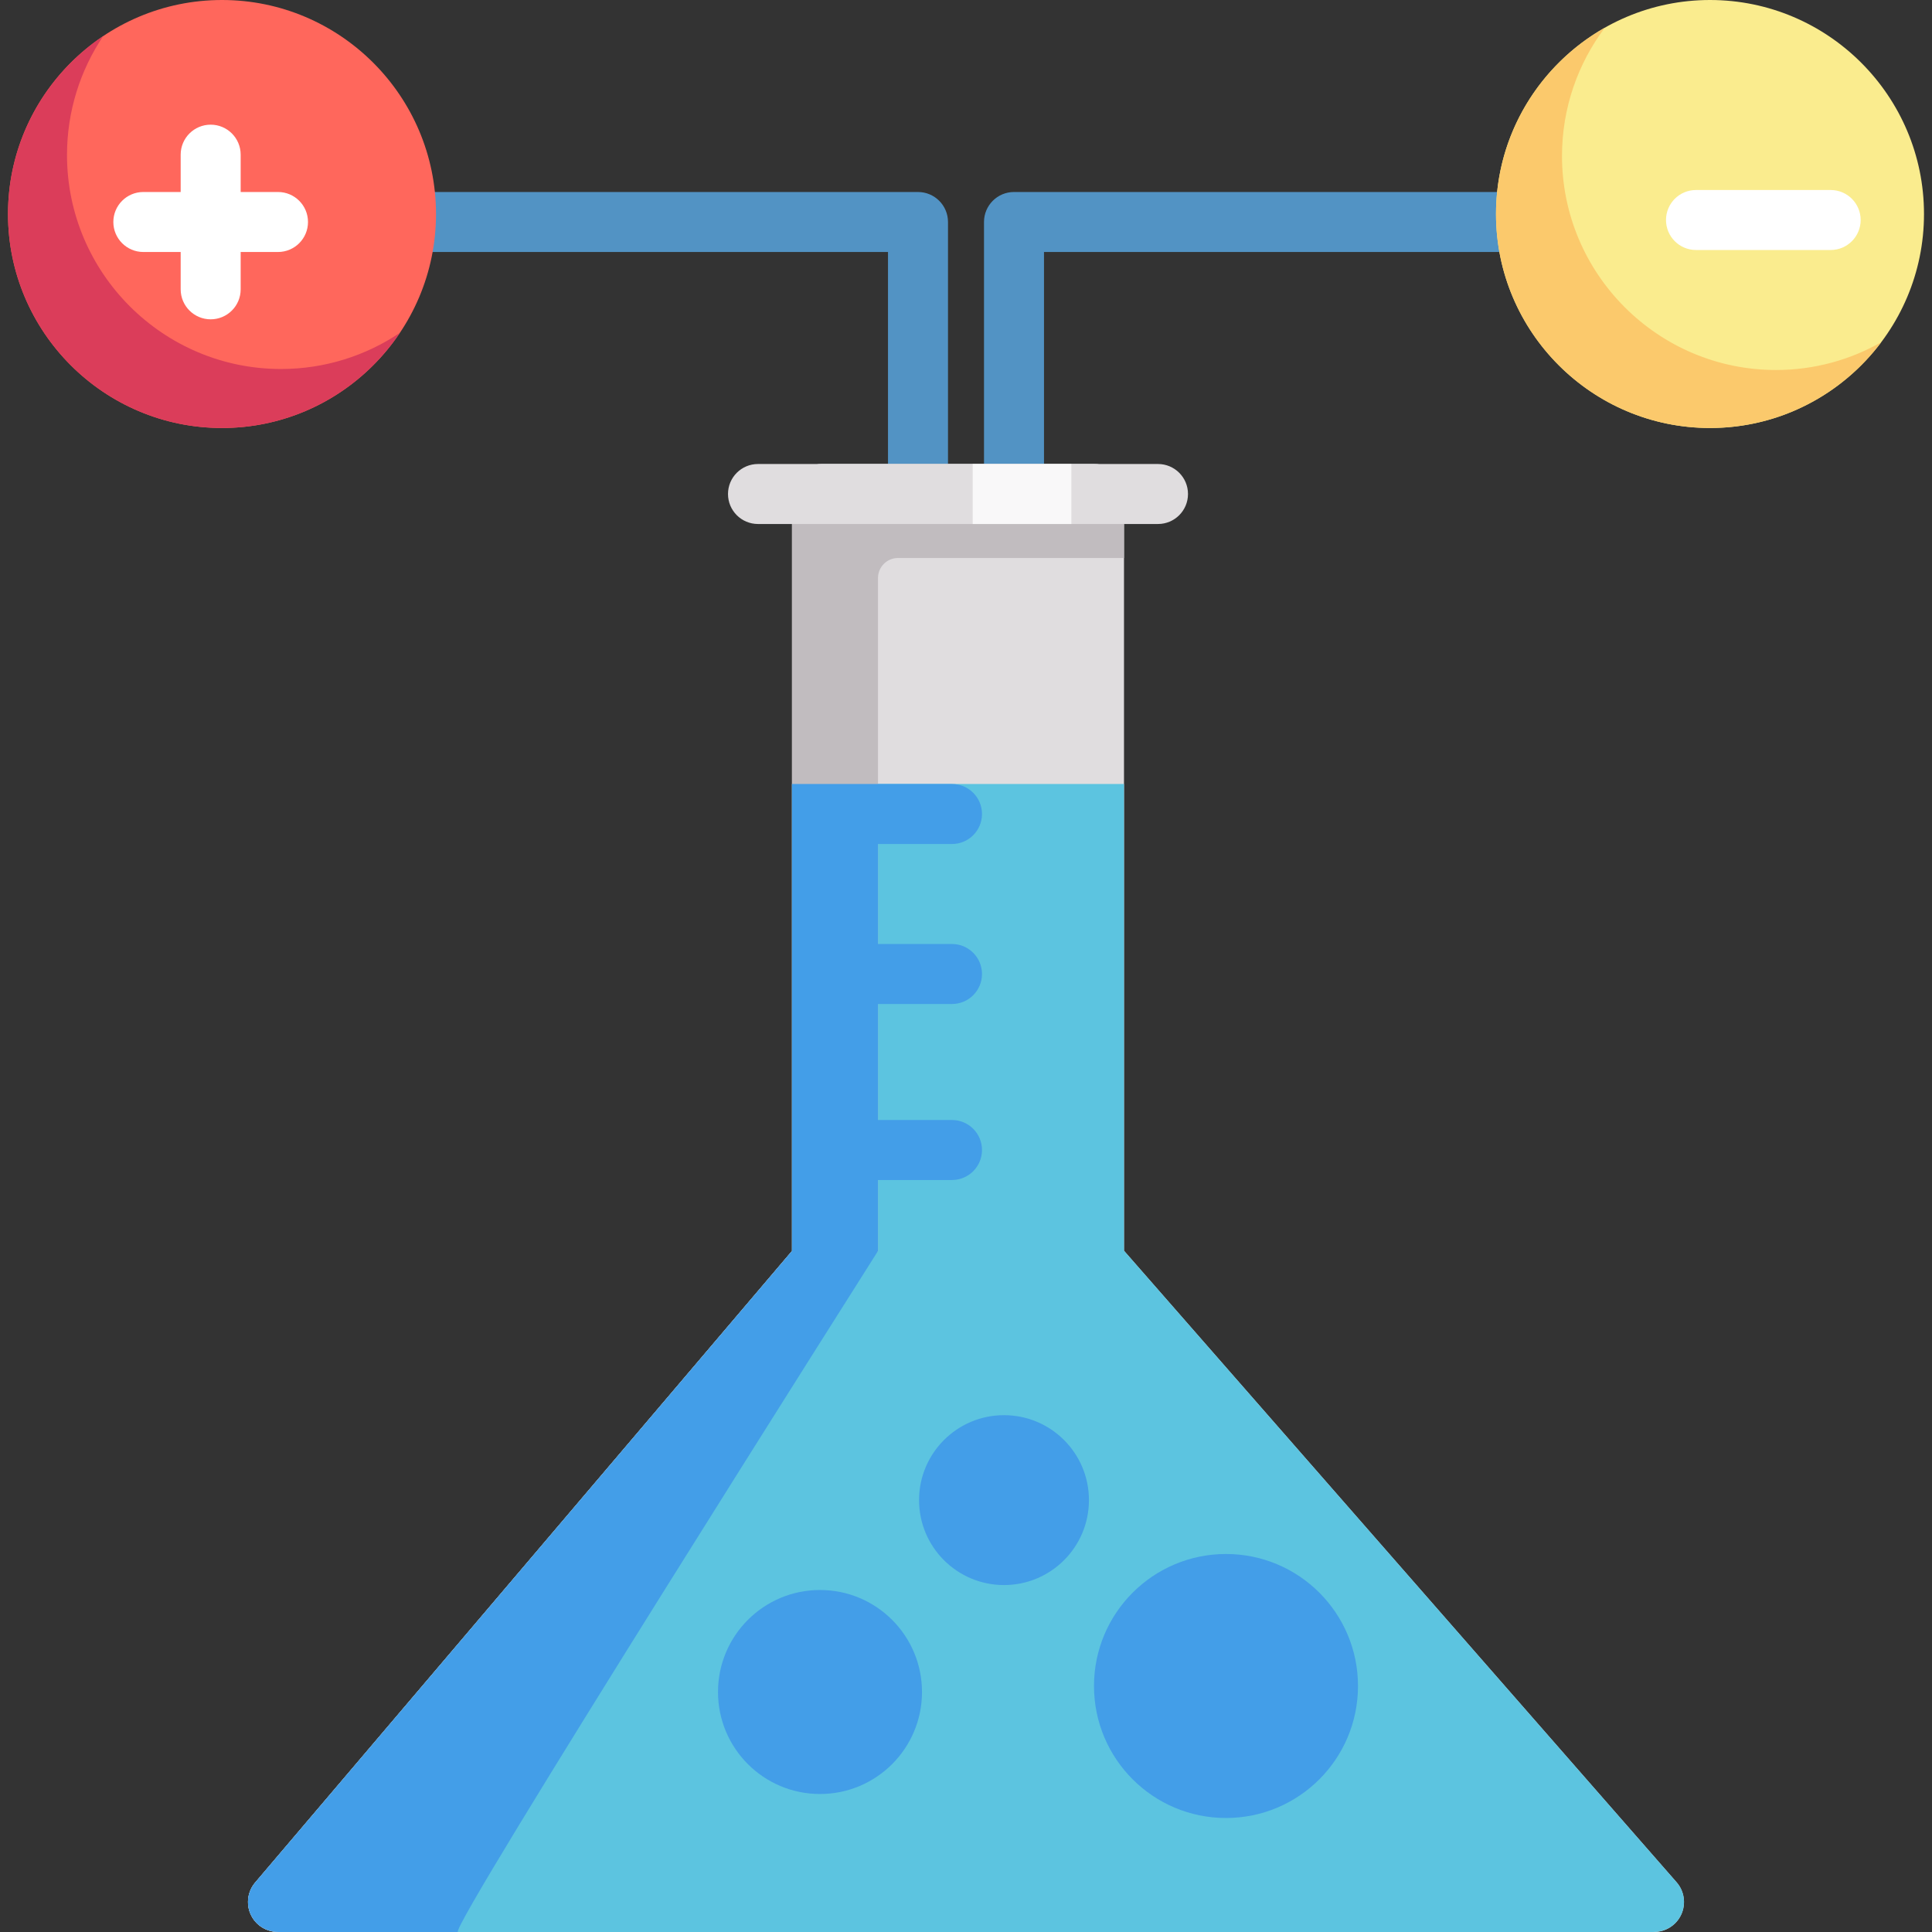
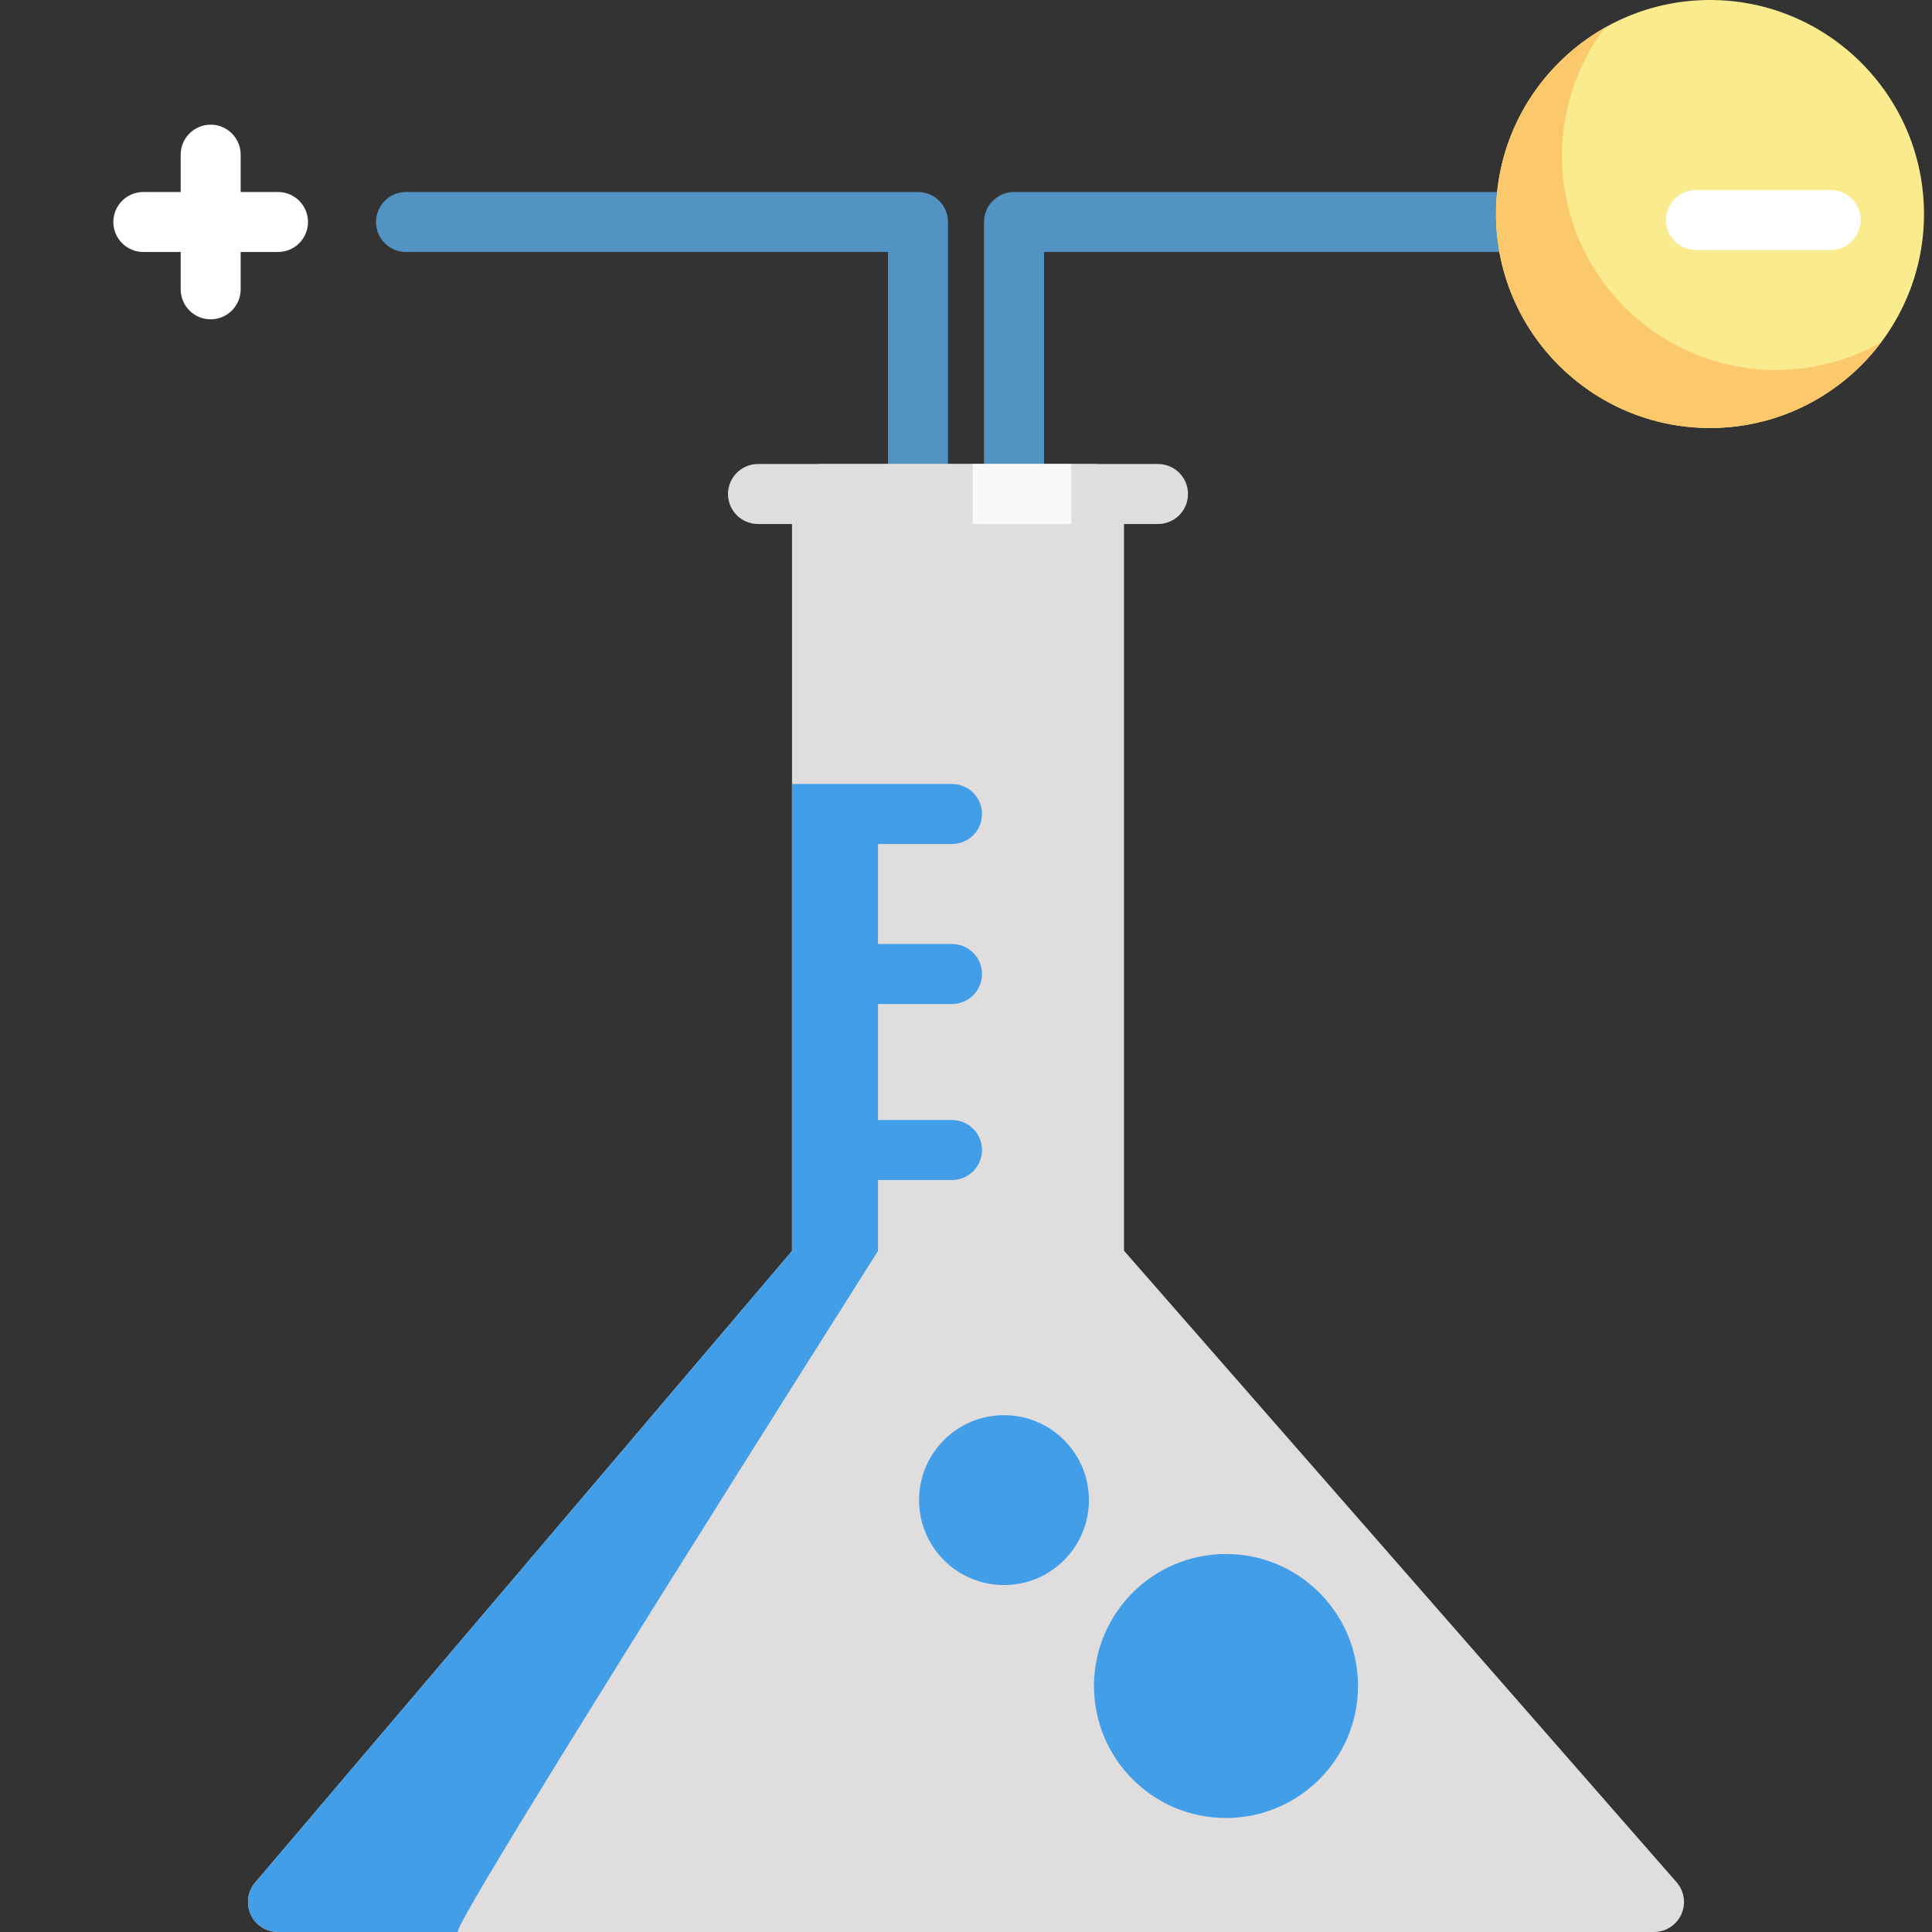
<svg xmlns="http://www.w3.org/2000/svg" version="1.1" id="Layer_1" viewBox="0 0 512.001 512.001" xml:space="preserve">
  <rect x="0" y="0" width="512.001" height="512.001" fill="#333333" stroke="none" />
  <path style="fill:#5293C4;" d="M268.721,138.865c-4.392,0-7.95-3.559-7.95-7.95V58.832c0-4.392,3.559-7.95,7.95-7.95h135.685  c4.392,0,7.95,3.559,7.95,7.95s-3.559,7.95-7.95,7.95H276.671v64.133C276.671,135.307,273.113,138.865,268.721,138.865z" />
  <path style="fill:#FAEC8E;" d="M453.168,0c-31.271,0-56.712,25.441-56.712,56.712s25.441,56.712,56.712,56.712  s56.712-25.441,56.712-56.712S484.439,0,453.168,0z" />
  <path style="fill:#FBC96C;" d="M470.659,98.054c-31.271,0-56.712-25.441-56.712-56.712c0-12.739,4.223-24.507,11.34-33.985  c-17.195,9.752-28.831,28.215-28.831,49.356c0,31.271,25.441,56.712,56.712,56.712c18.533,0,35.016-8.937,45.372-22.727  C490.3,95.371,480.79,98.054,470.659,98.054z" />
  <path style="fill:#FFFFFF;" d="M485.147,66.253h-35.688c-4.392,0-7.95-3.559-7.95-7.95s3.559-7.95,7.95-7.95h35.688  c4.392,0,7.95,3.559,7.95,7.95S489.538,66.253,485.147,66.253z" />
  <path style="fill:#5293C4;" d="M243.28,138.865c-4.392,0-7.95-3.559-7.95-7.95V66.783H107.595c-4.392,0-7.95-3.559-7.95-7.95  s3.559-7.95,7.95-7.95H243.28c4.392,0,7.95,3.559,7.95,7.95v72.083C251.23,135.307,247.672,138.865,243.28,138.865z" />
-   <path style="fill:#FF675C;" d="M58.833,0C27.562,0,2.121,25.441,2.121,56.712s25.441,56.712,56.712,56.712  s56.712-25.441,56.712-56.712S90.104,0,58.833,0z" />
-   <path style="fill:#DB3D5A;" d="M74.468,97.789c-31.271,0-56.712-25.441-56.712-56.712c0-11.647,3.533-22.482,9.579-31.498  C12.142,19.763,2.121,37.088,2.121,56.712c0,31.271,25.441,56.712,56.712,56.712c19.625,0,36.949-10.022,47.134-25.214  C96.951,94.256,86.115,97.789,74.468,97.789z" />
  <path style="fill:#FFFFFF;" d="M73.673,50.882H63.78v-9.893c0-4.392-3.559-7.95-7.95-7.95s-7.95,3.559-7.95,7.95v9.893h-9.894  c-4.392,0-7.95,3.559-7.95,7.95s3.559,7.95,7.95,7.95h9.894v9.893c0,4.392,3.559,7.95,7.95,7.95s7.95-3.559,7.95-7.95v-9.893h9.893  c4.392,0,7.95-3.559,7.95-7.95S78.065,50.882,73.673,50.882z" />
  <path style="fill:#E0DDDF;" d="M444.312,498.814L297.872,331.456V130.915c0-4.392-3.559-7.95-7.95-7.95h-72.083  c-4.392,0-7.95,3.559-7.95,7.95v200.605L67.615,498.901c-2.007,2.361-2.458,5.673-1.159,8.487C67.758,510.2,70.574,512,73.673,512  h364.654c3.119,0,5.95-1.824,7.24-4.664C446.857,504.494,446.365,501.162,444.312,498.814z" />
-   <path style="fill:#5CC4E0;" d="M444.312,498.814L297.872,331.456V207.768h-87.983v123.752L67.615,498.901  c-2.405,2.831-2.577,7.029-0.172,10.097c1.535,1.958,3.963,3.003,6.451,3.003h364.209c2.508,0,4.955-1.063,6.488-3.049  C446.99,505.85,446.771,501.626,444.312,498.814z" />
-   <path style="fill:#C1BCBF;" d="M297.872,130.915c0-4.391-3.56-7.95-7.95-7.95H240.63h-22.791c-4.391,0-7.95,3.56-7.95,7.95v16.961  v183.645L67.615,498.901c-2.405,2.831-2.577,7.029-0.172,10.097c1.535,1.958,3.963,3.003,6.451,3.003h22.569  c-3.1,0-5.915-1.8-7.217-4.613c-1.301-2.813-0.848-6.125,1.159-8.487L232.68,331.521V153.176c0-2.927,2.372-5.3,5.3-5.3h59.892  V130.915z" />
  <path style="fill:#E0DDDF;" d="M306.883,138.865H200.878c-4.392,0-7.95-3.559-7.95-7.95c0-4.392,3.559-7.95,7.95-7.95h106.004  c4.392,0,7.95,3.559,7.95,7.95C314.833,135.307,311.274,138.865,306.883,138.865z" />
  <rect x="257.771" y="122.965" style="fill:#F9F8F9;" width="26.148" height="15.901" />
  <g>
    <circle style="fill:#439EE8;" cx="324.903" cy="446.807" r="34.981" />
    <circle style="fill:#439EE8;" cx="266.071" cy="397.547" r="22.51" />
-     <circle style="fill:#439EE8;" cx="217.309" cy="448.398" r="27.031" />
    <path style="fill:#439EE8;" d="M252.29,266.07c4.392,0,7.95-3.559,7.95-7.95s-3.559-7.95-7.95-7.95H232.68v-26.501h19.611   c4.392,0,7.95-3.559,7.95-7.95s-3.559-7.95-7.95-7.95H232.68h-21.731h-1.06v123.752L67.615,498.901   c-2.405,2.831-2.577,7.029-0.172,10.096c1.535,1.958,3.963,3.003,6.451,3.003h47.48c-3.1,0,111.304-180.479,111.304-180.479   v-18.808h19.611c4.392,0,7.95-3.559,7.95-7.95s-3.559-7.95-7.95-7.95H232.68V266.07H252.29z" />
  </g>
</svg>